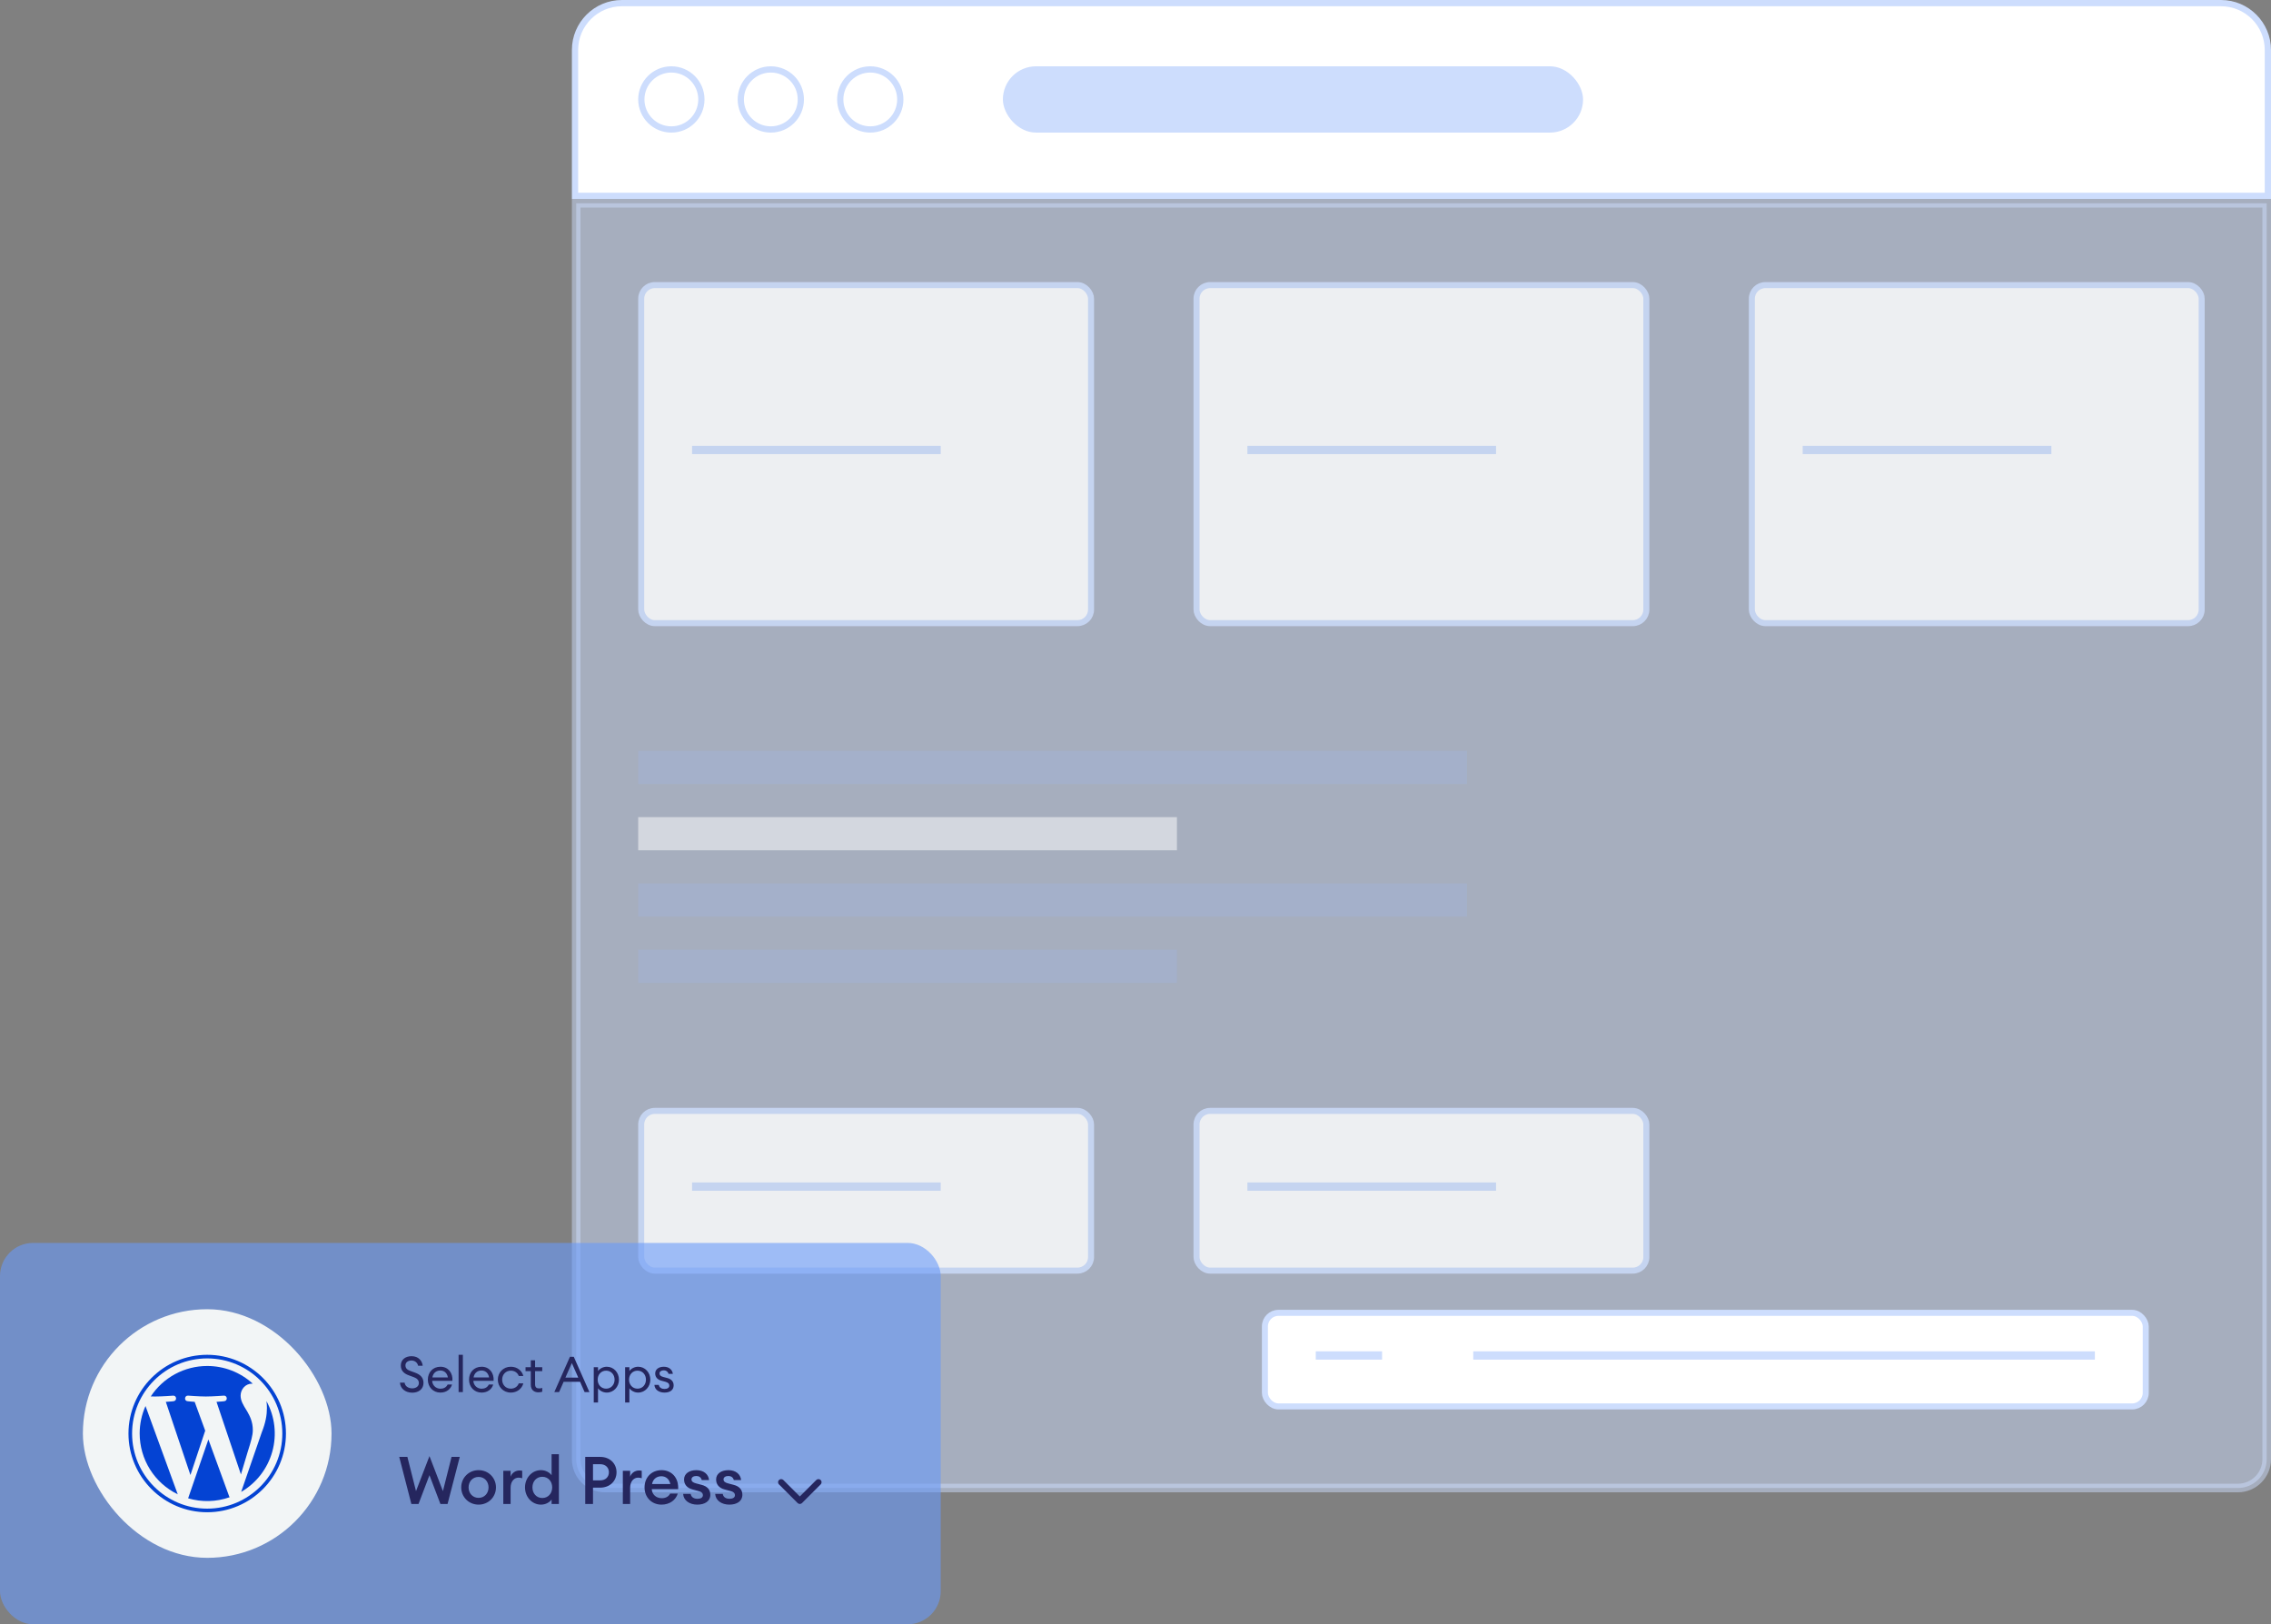
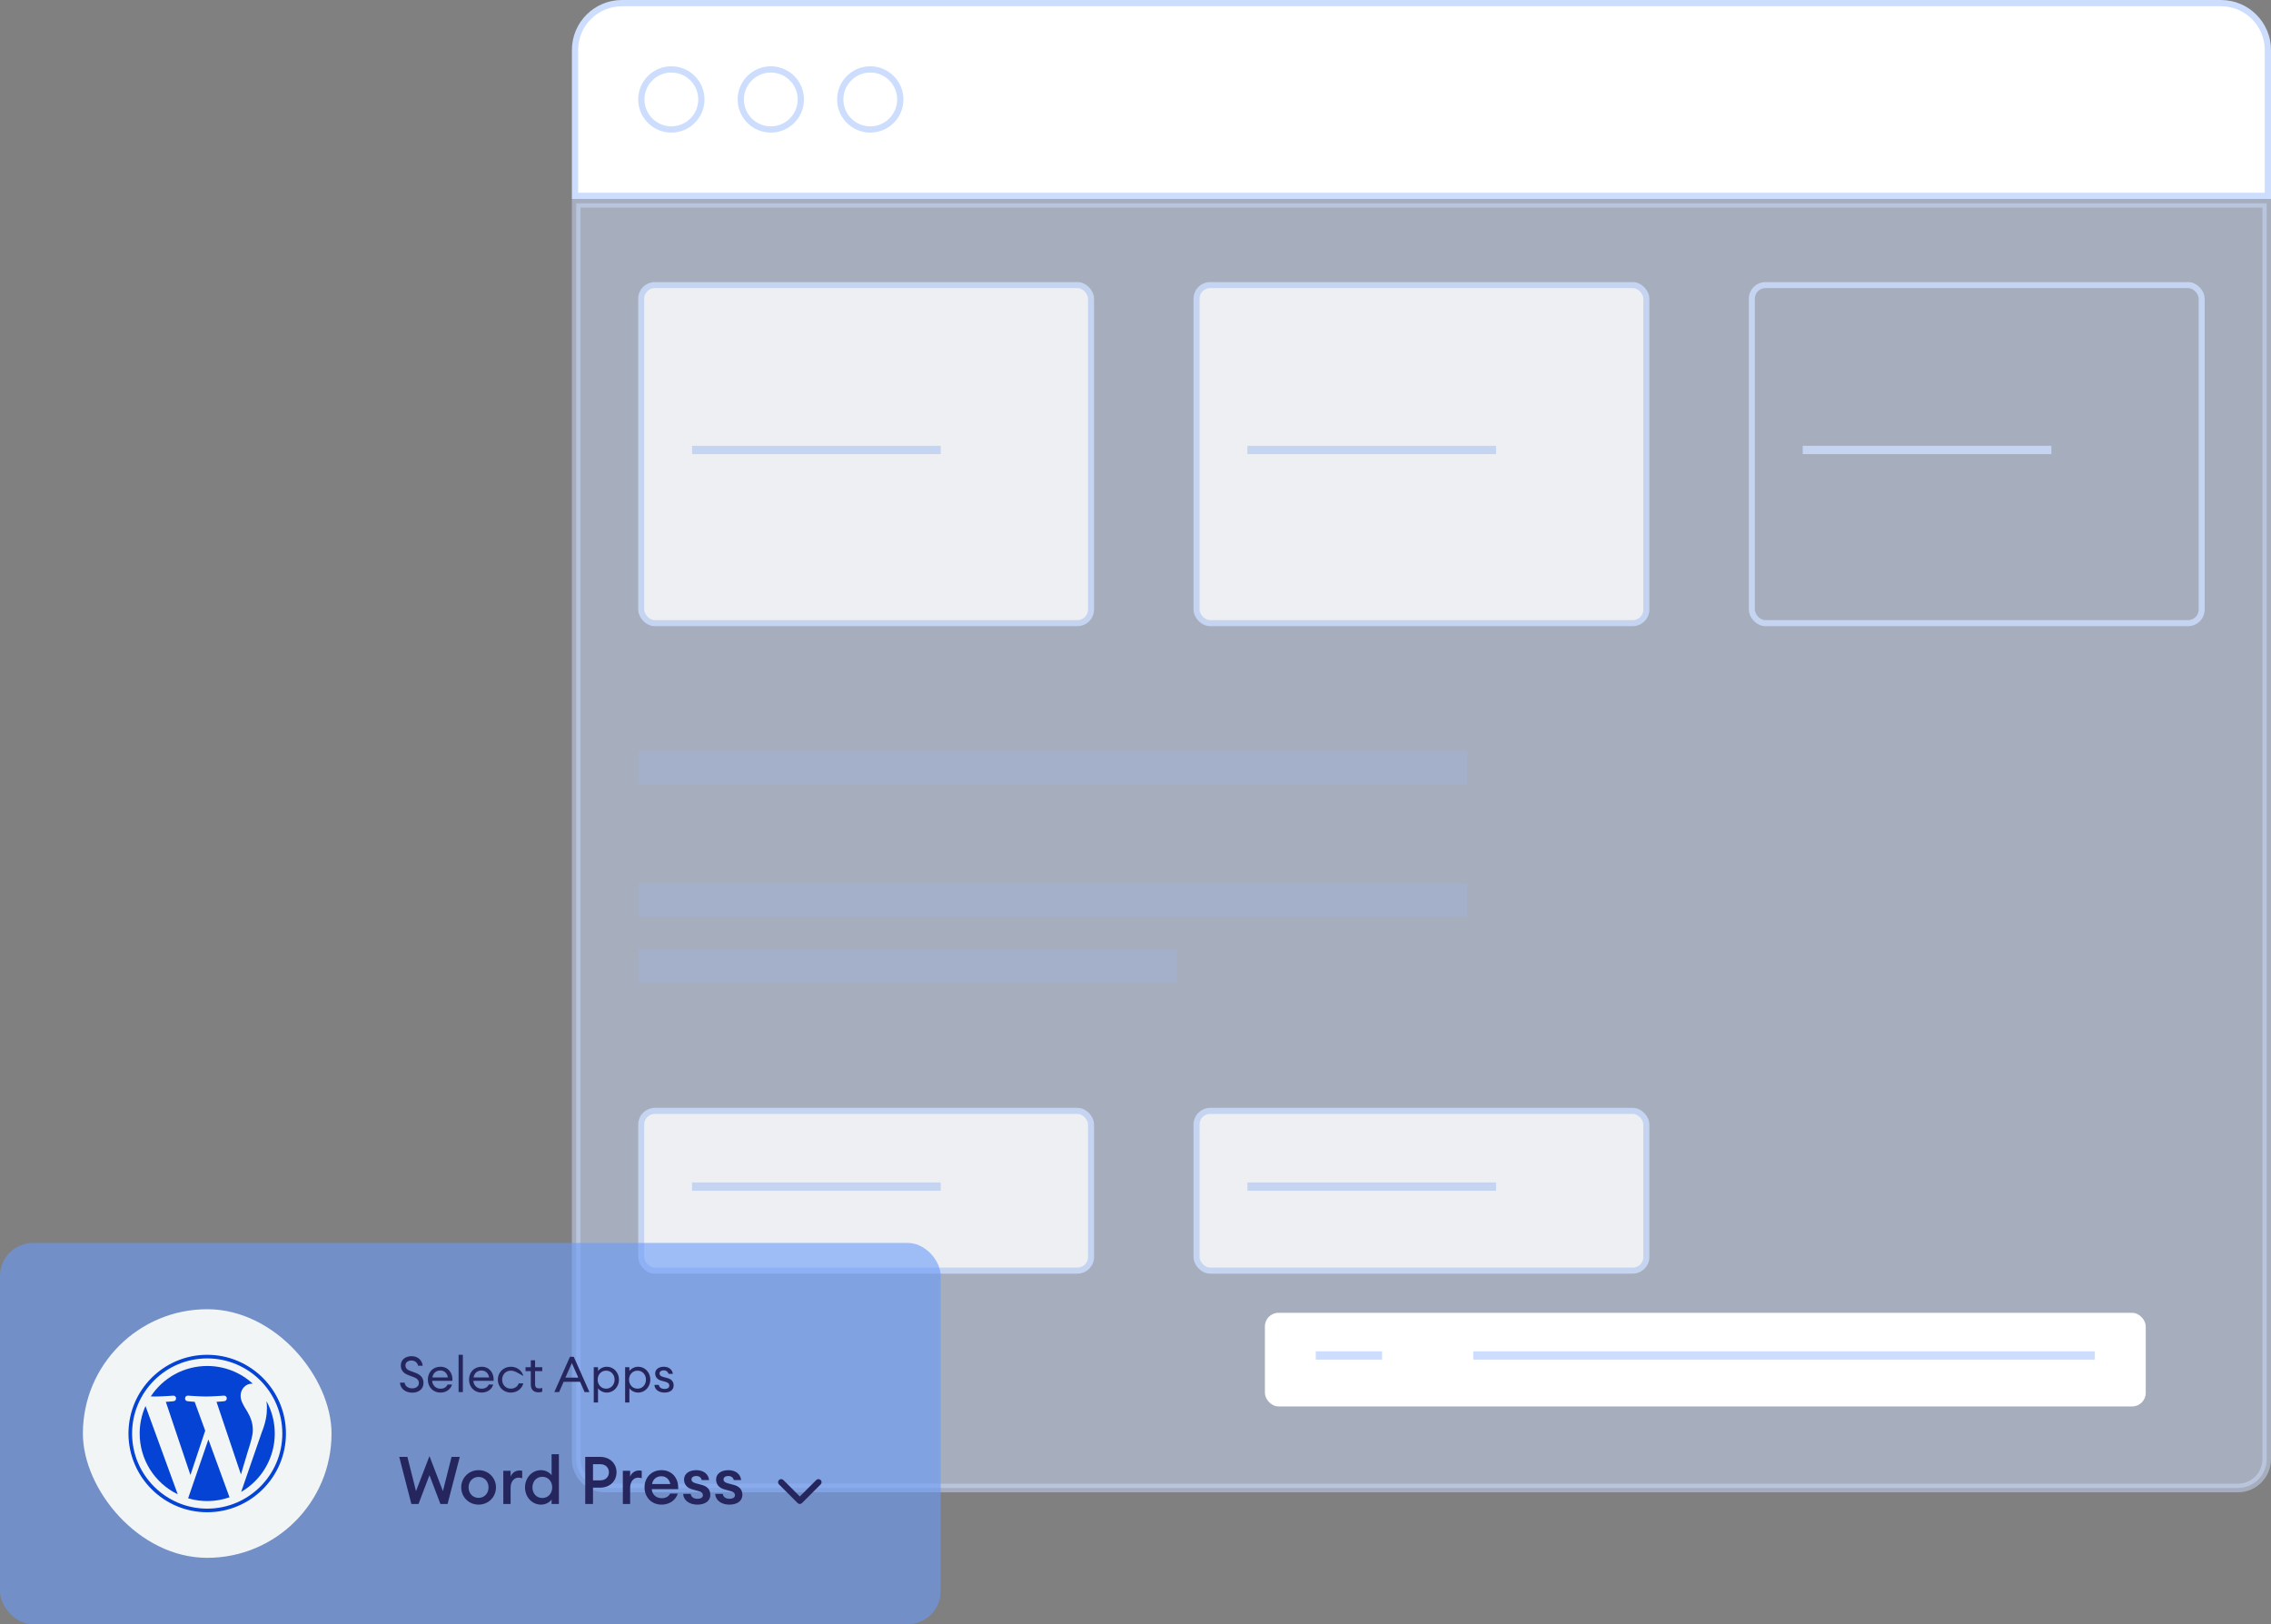
<svg xmlns="http://www.w3.org/2000/svg" width="548" height="392" viewBox="0 0 548 392" fill="none">
  <rect x="0" y="0" width="548" height="392" fill="#808080" stroke="none" />
  <path d="M138.754 12.071C138.754 5.821 143.821 0.754 150.071 0.754H535.929C542.179 0.754 547.246 5.821 547.246 12.071V47.266H138.754V12.071Z" fill="white" />
  <path d="M138.754 12.071C138.754 5.821 143.821 0.754 150.071 0.754H535.929C542.179 0.754 547.246 5.821 547.246 12.071V47.266H138.754V12.071Z" stroke="#CDDDFD" stroke-width="1.509" />
  <circle cx="162" cy="24" r="7.246" stroke="#CDDDFD" stroke-width="1.509" />
  <circle cx="186" cy="24" r="7.246" stroke="#CDDDFD" stroke-width="1.509" />
  <circle cx="210" cy="24" r="7.246" stroke="#CDDDFD" stroke-width="1.509" />
-   <rect x="242" y="16" width="140" height="16" rx="8" fill="#CDDDFD" />
  <path opacity="0.5" d="M139.039 49.059H546.961V352.153C546.961 355.998 543.845 359.114 540 359.114H146C142.155 359.114 139.039 355.998 139.039 352.153V49.059Z" fill="#CDDDFD" stroke="#CDDDFD" stroke-width="2.077" />
  <rect opacity="0.5" x="154" y="181.206" width="200" height="8" fill="#9BBBFA" fill-opacity="0.4" />
-   <rect opacity="0.5" x="154" y="197.206" width="130" height="8" fill="white" />
  <rect opacity="0.5" x="154" y="213.206" width="200" height="8" fill="#9BBBFA" fill-opacity="0.4" />
  <rect opacity="0.5" x="154" y="229.206" width="130" height="8" fill="#9BBBFA" fill-opacity="0.4" />
  <g opacity="0.8">
    <rect x="154.726" y="68.803" width="108.547" height="81.582" rx="3.274" fill="white" />
    <rect x="154.726" y="68.803" width="108.547" height="81.582" rx="3.274" stroke="#CDDDFD" stroke-width="1.453" />
    <line x1="167" y1="108.594" x2="227" y2="108.594" stroke="#CDDDFD" stroke-width="2" />
  </g>
  <g opacity="0.8">
    <rect x="288.726" y="68.803" width="108.547" height="81.582" rx="3.274" fill="white" />
    <rect x="288.726" y="68.803" width="108.547" height="81.582" rx="3.274" stroke="#CDDDFD" stroke-width="1.453" />
    <line x1="301" y1="108.594" x2="361" y2="108.594" stroke="#CDDDFD" stroke-width="2" />
  </g>
  <g opacity="0.8">
-     <rect x="422.726" y="68.803" width="108.547" height="81.582" rx="3.274" fill="white" />
    <rect x="422.726" y="68.803" width="108.547" height="81.582" rx="3.274" stroke="#CDDDFD" stroke-width="1.453" />
    <line x1="435" y1="108.594" x2="495" y2="108.594" stroke="#CDDDFD" stroke-width="2" />
  </g>
  <g opacity="0.8">
    <rect x="154.726" y="268.098" width="108.547" height="38.547" rx="3.274" fill="white" />
    <rect x="154.726" y="268.098" width="108.547" height="38.547" rx="3.274" stroke="#CDDDFD" stroke-width="1.453" />
    <line x1="167" y1="286.372" x2="227" y2="286.372" stroke="#CDDDFD" stroke-width="2" />
  </g>
  <g opacity="0.8">
    <rect x="288.726" y="268.098" width="108.547" height="38.547" rx="3.274" fill="white" />
    <rect x="288.726" y="268.098" width="108.547" height="38.547" rx="3.274" stroke="#CDDDFD" stroke-width="1.453" />
    <line x1="301" y1="286.372" x2="361" y2="286.372" stroke="#CDDDFD" stroke-width="2" />
  </g>
  <rect x="305.226" y="316.833" width="212.547" height="22.585" rx="3.274" fill="white" />
-   <rect x="305.226" y="316.833" width="212.547" height="22.585" rx="3.274" stroke="#CDDDFD" stroke-width="1.453" />
  <line x1="317.5" y1="327.126" x2="333.5" y2="327.126" stroke="#CDDDFD" stroke-width="2" />
  <line x1="355.5" y1="327.126" x2="505.5" y2="327.126" stroke="#CDDDFD" stroke-width="2" />
  <rect y="299.961" width="227" height="92.039" rx="8" fill="#699AF8" fill-opacity="0.6" />
  <rect x="20" y="315.961" width="60" height="60" rx="30" fill="#F2F5F6" />
  <path d="M61.006 345.137C61.006 343.123 60.282 341.729 59.662 340.643L59.472 340.334C58.719 339.123 58.061 338.059 58.061 336.819C58.061 335.323 59.196 333.927 60.797 333.927C60.845 333.927 60.89 333.931 60.935 333.934L61.008 333.941C58.007 331.184 54.078 329.656 50.003 329.661C47.302 329.66 44.642 330.33 42.265 331.613C39.888 332.895 37.867 334.749 36.385 337.007C36.764 337.019 37.128 337.028 37.434 337.028C39.137 337.028 41.776 336.822 41.776 336.822C42.654 336.77 42.759 338.059 41.88 338.164C41.88 338.164 40.999 338.268 40.016 338.318L45.953 355.974L49.516 345.272L46.975 338.316C46.098 338.263 45.267 338.161 45.267 338.161C44.388 338.109 44.493 336.765 45.369 336.817C45.369 336.817 48.062 337.024 49.663 337.024C51.368 337.024 54.009 336.817 54.009 336.817C54.888 336.765 54.99 338.057 54.111 338.161C54.111 338.161 53.228 338.263 52.247 338.316L58.137 355.836L59.762 350.404L59.89 349.994C60.531 347.951 61.004 346.443 61.004 345.134L61.006 345.137ZM33.703 345.961C33.703 349.022 34.565 352.021 36.189 354.615C37.814 357.209 40.136 359.293 42.89 360.629L35.111 339.325C34.18 341.413 33.7 343.674 33.703 345.961Z" fill="#0443D3" />
  <path d="M45.395 361.596L50.287 347.386L55.296 361.114C55.329 361.192 55.367 361.266 55.412 361.337C52.183 362.474 48.678 362.565 45.395 361.596ZM64.299 338.14C64.371 338.66 64.411 339.216 64.411 339.817C64.411 341.47 64.102 343.33 63.171 345.655L58.193 360.047C61.867 357.913 64.561 354.428 65.702 350.336C66.844 346.243 66.341 341.867 64.302 338.14H64.299Z" fill="#0443D3" />
  <path fill-rule="evenodd" clip-rule="evenodd" d="M31 345.961C31 335.485 39.524 326.961 50 326.961C60.474 326.961 69 335.485 69 345.961C69 356.437 60.474 364.961 50 364.961C39.524 364.961 31 356.437 31 345.961ZM31.872 345.961C31.872 355.957 40.004 364.089 50 364.089C59.994 364.089 68.126 355.957 68.126 345.961C68.126 335.962 59.994 327.833 50 327.833C40.001 327.833 31.872 335.962 31.872 345.961Z" fill="#0443D3" />
-   <path d="M96.516 333.681H97.632C97.728 334.629 98.664 335.061 99.468 335.061C100.356 335.061 101.076 334.581 101.076 333.789C101.076 333.117 100.656 332.649 99.864 332.361L98.688 331.929C97.368 331.461 96.732 330.729 96.72 329.529C96.72 328.137 97.824 327.297 99.312 327.297C101.04 327.297 101.892 328.485 102 329.601H100.896C100.68 328.713 99.984 328.341 99.288 328.341C98.472 328.341 97.836 328.785 97.836 329.493C97.836 330.213 98.232 330.573 99.06 330.873L100.152 331.269C101.448 331.737 102.192 332.481 102.192 333.753C102.192 335.193 101.064 336.105 99.48 336.105C97.692 336.105 96.564 334.977 96.516 333.681ZM109.074 334.137C108.774 335.193 107.79 336.081 106.266 336.081C104.514 336.081 103.242 334.749 103.242 332.961C103.242 331.209 104.418 329.841 106.29 329.841C108.174 329.841 109.314 331.377 109.17 333.237H104.286C104.322 334.329 105.198 335.145 106.278 335.145C107.022 335.145 107.658 334.857 108.018 334.137H109.074ZM106.254 330.753C105.39 330.753 104.538 331.233 104.334 332.421H108.078C107.886 331.305 107.142 330.753 106.254 330.753ZM110.66 335.961V326.961H111.692V335.961H110.66ZM119.012 334.137C118.712 335.193 117.728 336.081 116.204 336.081C114.452 336.081 113.18 334.749 113.18 332.961C113.18 331.209 114.356 329.841 116.228 329.841C118.112 329.841 119.252 331.377 119.108 333.237H114.224C114.26 334.329 115.136 335.145 116.216 335.145C116.96 335.145 117.596 334.857 117.956 334.137H119.012ZM116.192 330.753C115.328 330.753 114.476 331.233 114.272 332.421H118.016C117.824 331.305 117.08 330.753 116.192 330.753ZM126.285 333.849C125.949 335.145 124.773 336.081 123.261 336.081C121.437 336.081 120.129 334.677 120.129 332.961C120.129 331.245 121.437 329.841 123.261 329.841C124.773 329.841 125.949 330.777 126.285 332.073H125.181C124.917 331.317 124.197 330.789 123.261 330.789C122.013 330.789 121.173 331.749 121.173 332.961C121.173 334.173 122.013 335.133 123.261 335.133C124.197 335.133 124.917 334.605 125.181 333.849H126.285ZM130.845 335.877C130.593 335.961 130.293 336.021 129.921 336.021C128.877 336.021 128.085 335.433 128.085 334.185V330.909H126.813V329.961H128.085V328.293H129.117V329.961H130.845V330.909H129.117V334.053C129.117 334.821 129.465 335.073 130.113 335.073C130.365 335.073 130.653 335.025 130.845 334.953V335.877ZM133.76 335.961L137.528 327.441H138.452L142.232 335.961H141.068L139.976 333.477H136.004L134.912 335.961H133.76ZM136.436 332.469H139.532L137.984 328.953L136.436 332.469ZM143.273 338.469V329.961H144.305V330.885C144.701 330.309 145.517 329.841 146.417 329.841C148.085 329.841 149.357 331.245 149.357 332.961C149.357 334.677 148.085 336.081 146.417 336.081C145.517 336.081 144.701 335.613 144.305 335.037V338.469H143.273ZM148.301 332.961C148.301 331.749 147.473 330.789 146.261 330.789C145.049 330.789 144.221 331.749 144.221 332.961C144.221 334.173 145.049 335.133 146.261 335.133C147.473 335.133 148.301 334.173 148.301 332.961ZM150.843 338.469V329.961H151.875V330.885C152.271 330.309 153.087 329.841 153.987 329.841C155.655 329.841 156.927 331.245 156.927 332.961C156.927 334.677 155.655 336.081 153.987 336.081C153.087 336.081 152.271 335.613 151.875 335.037V338.469H150.843ZM155.871 332.961C155.871 331.749 155.043 330.789 153.831 330.789C152.619 330.789 151.791 331.749 151.791 332.961C151.791 334.173 152.619 335.133 153.831 335.133C155.043 335.133 155.871 334.173 155.871 332.961ZM162.553 334.341C162.553 335.529 161.593 336.081 160.345 336.081C159.061 336.081 157.993 335.433 157.909 334.221H158.965C159.109 334.953 159.733 335.205 160.357 335.205C161.005 335.205 161.509 334.941 161.509 334.413C161.509 333.933 161.221 333.645 160.513 333.453L159.649 333.225C158.617 332.961 158.101 332.313 158.101 331.461C158.101 330.465 158.965 329.841 160.177 329.841C161.461 329.841 162.253 330.597 162.361 331.557H161.329C161.173 331.029 160.741 330.705 160.177 330.705C159.601 330.705 159.145 330.993 159.145 331.449C159.145 331.893 159.421 332.145 160.057 332.313L161.017 332.565C162.013 332.817 162.553 333.441 162.553 334.341Z" fill="#25265E" />
+   <path d="M96.516 333.681H97.632C97.728 334.629 98.664 335.061 99.468 335.061C100.356 335.061 101.076 334.581 101.076 333.789C101.076 333.117 100.656 332.649 99.864 332.361L98.688 331.929C97.368 331.461 96.732 330.729 96.72 329.529C96.72 328.137 97.824 327.297 99.312 327.297C101.04 327.297 101.892 328.485 102 329.601H100.896C100.68 328.713 99.984 328.341 99.288 328.341C98.472 328.341 97.836 328.785 97.836 329.493C97.836 330.213 98.232 330.573 99.06 330.873L100.152 331.269C101.448 331.737 102.192 332.481 102.192 333.753C102.192 335.193 101.064 336.105 99.48 336.105C97.692 336.105 96.564 334.977 96.516 333.681ZM109.074 334.137C108.774 335.193 107.79 336.081 106.266 336.081C104.514 336.081 103.242 334.749 103.242 332.961C103.242 331.209 104.418 329.841 106.29 329.841C108.174 329.841 109.314 331.377 109.17 333.237H104.286C104.322 334.329 105.198 335.145 106.278 335.145C107.022 335.145 107.658 334.857 108.018 334.137H109.074ZM106.254 330.753C105.39 330.753 104.538 331.233 104.334 332.421H108.078C107.886 331.305 107.142 330.753 106.254 330.753ZM110.66 335.961V326.961H111.692V335.961H110.66ZM119.012 334.137C118.712 335.193 117.728 336.081 116.204 336.081C114.452 336.081 113.18 334.749 113.18 332.961C113.18 331.209 114.356 329.841 116.228 329.841C118.112 329.841 119.252 331.377 119.108 333.237H114.224C114.26 334.329 115.136 335.145 116.216 335.145C116.96 335.145 117.596 334.857 117.956 334.137H119.012ZM116.192 330.753C115.328 330.753 114.476 331.233 114.272 332.421H118.016C117.824 331.305 117.08 330.753 116.192 330.753ZM126.285 333.849C125.949 335.145 124.773 336.081 123.261 336.081C121.437 336.081 120.129 334.677 120.129 332.961C120.129 331.245 121.437 329.841 123.261 329.841C124.773 329.841 125.949 330.777 126.285 332.073C124.917 331.317 124.197 330.789 123.261 330.789C122.013 330.789 121.173 331.749 121.173 332.961C121.173 334.173 122.013 335.133 123.261 335.133C124.197 335.133 124.917 334.605 125.181 333.849H126.285ZM130.845 335.877C130.593 335.961 130.293 336.021 129.921 336.021C128.877 336.021 128.085 335.433 128.085 334.185V330.909H126.813V329.961H128.085V328.293H129.117V329.961H130.845V330.909H129.117V334.053C129.117 334.821 129.465 335.073 130.113 335.073C130.365 335.073 130.653 335.025 130.845 334.953V335.877ZM133.76 335.961L137.528 327.441H138.452L142.232 335.961H141.068L139.976 333.477H136.004L134.912 335.961H133.76ZM136.436 332.469H139.532L137.984 328.953L136.436 332.469ZM143.273 338.469V329.961H144.305V330.885C144.701 330.309 145.517 329.841 146.417 329.841C148.085 329.841 149.357 331.245 149.357 332.961C149.357 334.677 148.085 336.081 146.417 336.081C145.517 336.081 144.701 335.613 144.305 335.037V338.469H143.273ZM148.301 332.961C148.301 331.749 147.473 330.789 146.261 330.789C145.049 330.789 144.221 331.749 144.221 332.961C144.221 334.173 145.049 335.133 146.261 335.133C147.473 335.133 148.301 334.173 148.301 332.961ZM150.843 338.469V329.961H151.875V330.885C152.271 330.309 153.087 329.841 153.987 329.841C155.655 329.841 156.927 331.245 156.927 332.961C156.927 334.677 155.655 336.081 153.987 336.081C153.087 336.081 152.271 335.613 151.875 335.037V338.469H150.843ZM155.871 332.961C155.871 331.749 155.043 330.789 153.831 330.789C152.619 330.789 151.791 331.749 151.791 332.961C151.791 334.173 152.619 335.133 153.831 335.133C155.043 335.133 155.871 334.173 155.871 332.961ZM162.553 334.341C162.553 335.529 161.593 336.081 160.345 336.081C159.061 336.081 157.993 335.433 157.909 334.221H158.965C159.109 334.953 159.733 335.205 160.357 335.205C161.005 335.205 161.509 334.941 161.509 334.413C161.509 333.933 161.221 333.645 160.513 333.453L159.649 333.225C158.617 332.961 158.101 332.313 158.101 331.461C158.101 330.465 158.965 329.841 160.177 329.841C161.461 329.841 162.253 330.597 162.361 331.557H161.329C161.173 331.029 160.741 330.705 160.177 330.705C159.601 330.705 159.145 330.993 159.145 331.449C159.145 331.893 159.421 332.145 160.057 332.313L161.017 332.565C162.013 332.817 162.553 333.441 162.553 334.341Z" fill="#25265E" />
  <path d="M106.272 362.961L103.632 356.017L100.992 362.961H99.264L96.336 351.601H98.304L100.384 359.857L103.632 351.409L106.88 359.857L108.96 351.601H110.944L108 362.961H106.272ZM119.68 358.961C119.68 361.281 117.856 363.121 115.488 363.121C113.12 363.121 111.296 361.281 111.296 358.961C111.296 356.641 113.12 354.801 115.488 354.801C117.856 354.801 119.68 356.641 119.68 358.961ZM113.072 358.961C113.072 360.385 114.064 361.489 115.488 361.489C116.896 361.489 117.888 360.385 117.888 358.961C117.888 357.537 116.896 356.433 115.488 356.433C114.064 356.433 113.072 357.537 113.072 358.961ZM121.45 362.961V354.961H123.21V356.385C123.514 355.473 124.41 354.881 125.322 354.881C125.546 354.881 125.77 354.897 126.01 354.945V356.753C125.706 356.657 125.45 356.609 125.13 356.609C124.122 356.609 123.21 357.457 123.21 359.057V362.961H121.45ZM126.686 358.961C126.686 356.673 128.35 354.801 130.542 354.801C131.694 354.801 132.654 355.393 133.102 356.033V350.961H134.862V362.961H133.102V361.889C132.654 362.529 131.694 363.121 130.542 363.121C128.35 363.121 126.686 361.249 126.686 358.961ZM133.246 358.961C133.246 357.521 132.286 356.401 130.862 356.401C129.438 356.401 128.478 357.521 128.478 358.961C128.478 360.401 129.438 361.521 130.862 361.521C132.286 361.521 133.246 360.401 133.246 358.961ZM144.836 351.601C147.172 351.601 148.772 353.217 148.772 355.313C148.772 357.409 147.172 359.025 144.836 359.025H143.092V362.961H141.22V351.601H144.836ZM144.82 357.265C146.148 357.265 146.932 356.417 146.932 355.313C146.932 354.209 146.148 353.361 144.82 353.361H143.092V357.265H144.82ZM150.293 362.961V354.961H152.053V356.385C152.357 355.473 153.253 354.881 154.165 354.881C154.389 354.881 154.613 354.897 154.853 354.945V356.753C154.549 356.657 154.293 356.609 153.973 356.609C152.965 356.609 152.053 357.457 152.053 359.057V362.961H150.293ZM163.546 360.449C163.098 361.953 161.658 363.121 159.626 363.121C157.242 363.121 155.53 361.361 155.53 358.961C155.53 356.593 157.178 354.801 159.642 354.801C162.09 354.801 163.802 356.673 163.642 359.393H157.274C157.338 360.609 158.266 361.569 159.69 361.569C160.57 361.569 161.338 361.217 161.706 360.449H163.546ZM159.594 356.273C158.49 356.273 157.578 356.913 157.338 358.145H161.754C161.482 356.849 160.57 356.273 159.594 356.273ZM171.402 360.753C171.402 362.305 170.058 363.121 168.266 363.121C166.394 363.121 164.938 362.129 164.842 360.529H166.666C166.81 361.393 167.53 361.713 168.314 361.713C169.082 361.713 169.61 361.409 169.61 360.865C169.61 360.321 169.258 360.017 168.426 359.809L167.114 359.457C165.738 359.105 165.066 358.209 165.066 357.041C165.066 355.697 166.25 354.801 168.042 354.801C169.77 354.801 170.97 355.761 171.098 357.201H169.338C169.178 356.529 168.65 356.209 168.026 356.209C167.354 356.209 166.858 356.513 166.858 357.025C166.858 357.537 167.258 357.809 167.93 357.985L169.274 358.337C170.714 358.705 171.402 359.537 171.402 360.753ZM179.136 360.753C179.136 362.305 177.792 363.121 176 363.121C174.128 363.121 172.672 362.129 172.576 360.529H174.4C174.544 361.393 175.264 361.713 176.048 361.713C176.816 361.713 177.344 361.409 177.344 360.865C177.344 360.321 176.992 360.017 176.16 359.809L174.848 359.457C173.472 359.105 172.8 358.209 172.8 357.041C172.8 355.697 173.984 354.801 175.776 354.801C177.504 354.801 178.704 355.761 178.832 357.201H177.072C176.912 356.529 176.384 356.209 175.76 356.209C175.088 356.209 174.592 356.513 174.592 357.025C174.592 357.537 174.992 357.809 175.664 357.985L177.008 358.337C178.448 358.705 179.136 359.537 179.136 360.753Z" fill="#25265E" />
  <path fill-rule="evenodd" clip-rule="evenodd" d="M187.97 357.181C188.263 356.888 188.737 356.888 189.03 357.181L193 361.15L196.97 357.181C197.263 356.888 197.737 356.888 198.03 357.181C198.323 357.474 198.323 357.948 198.03 358.241L193.53 362.741C193.237 363.034 192.763 363.034 192.47 362.741L187.97 358.241C187.677 357.948 187.677 357.474 187.97 357.181Z" fill="#25265E" />
</svg>